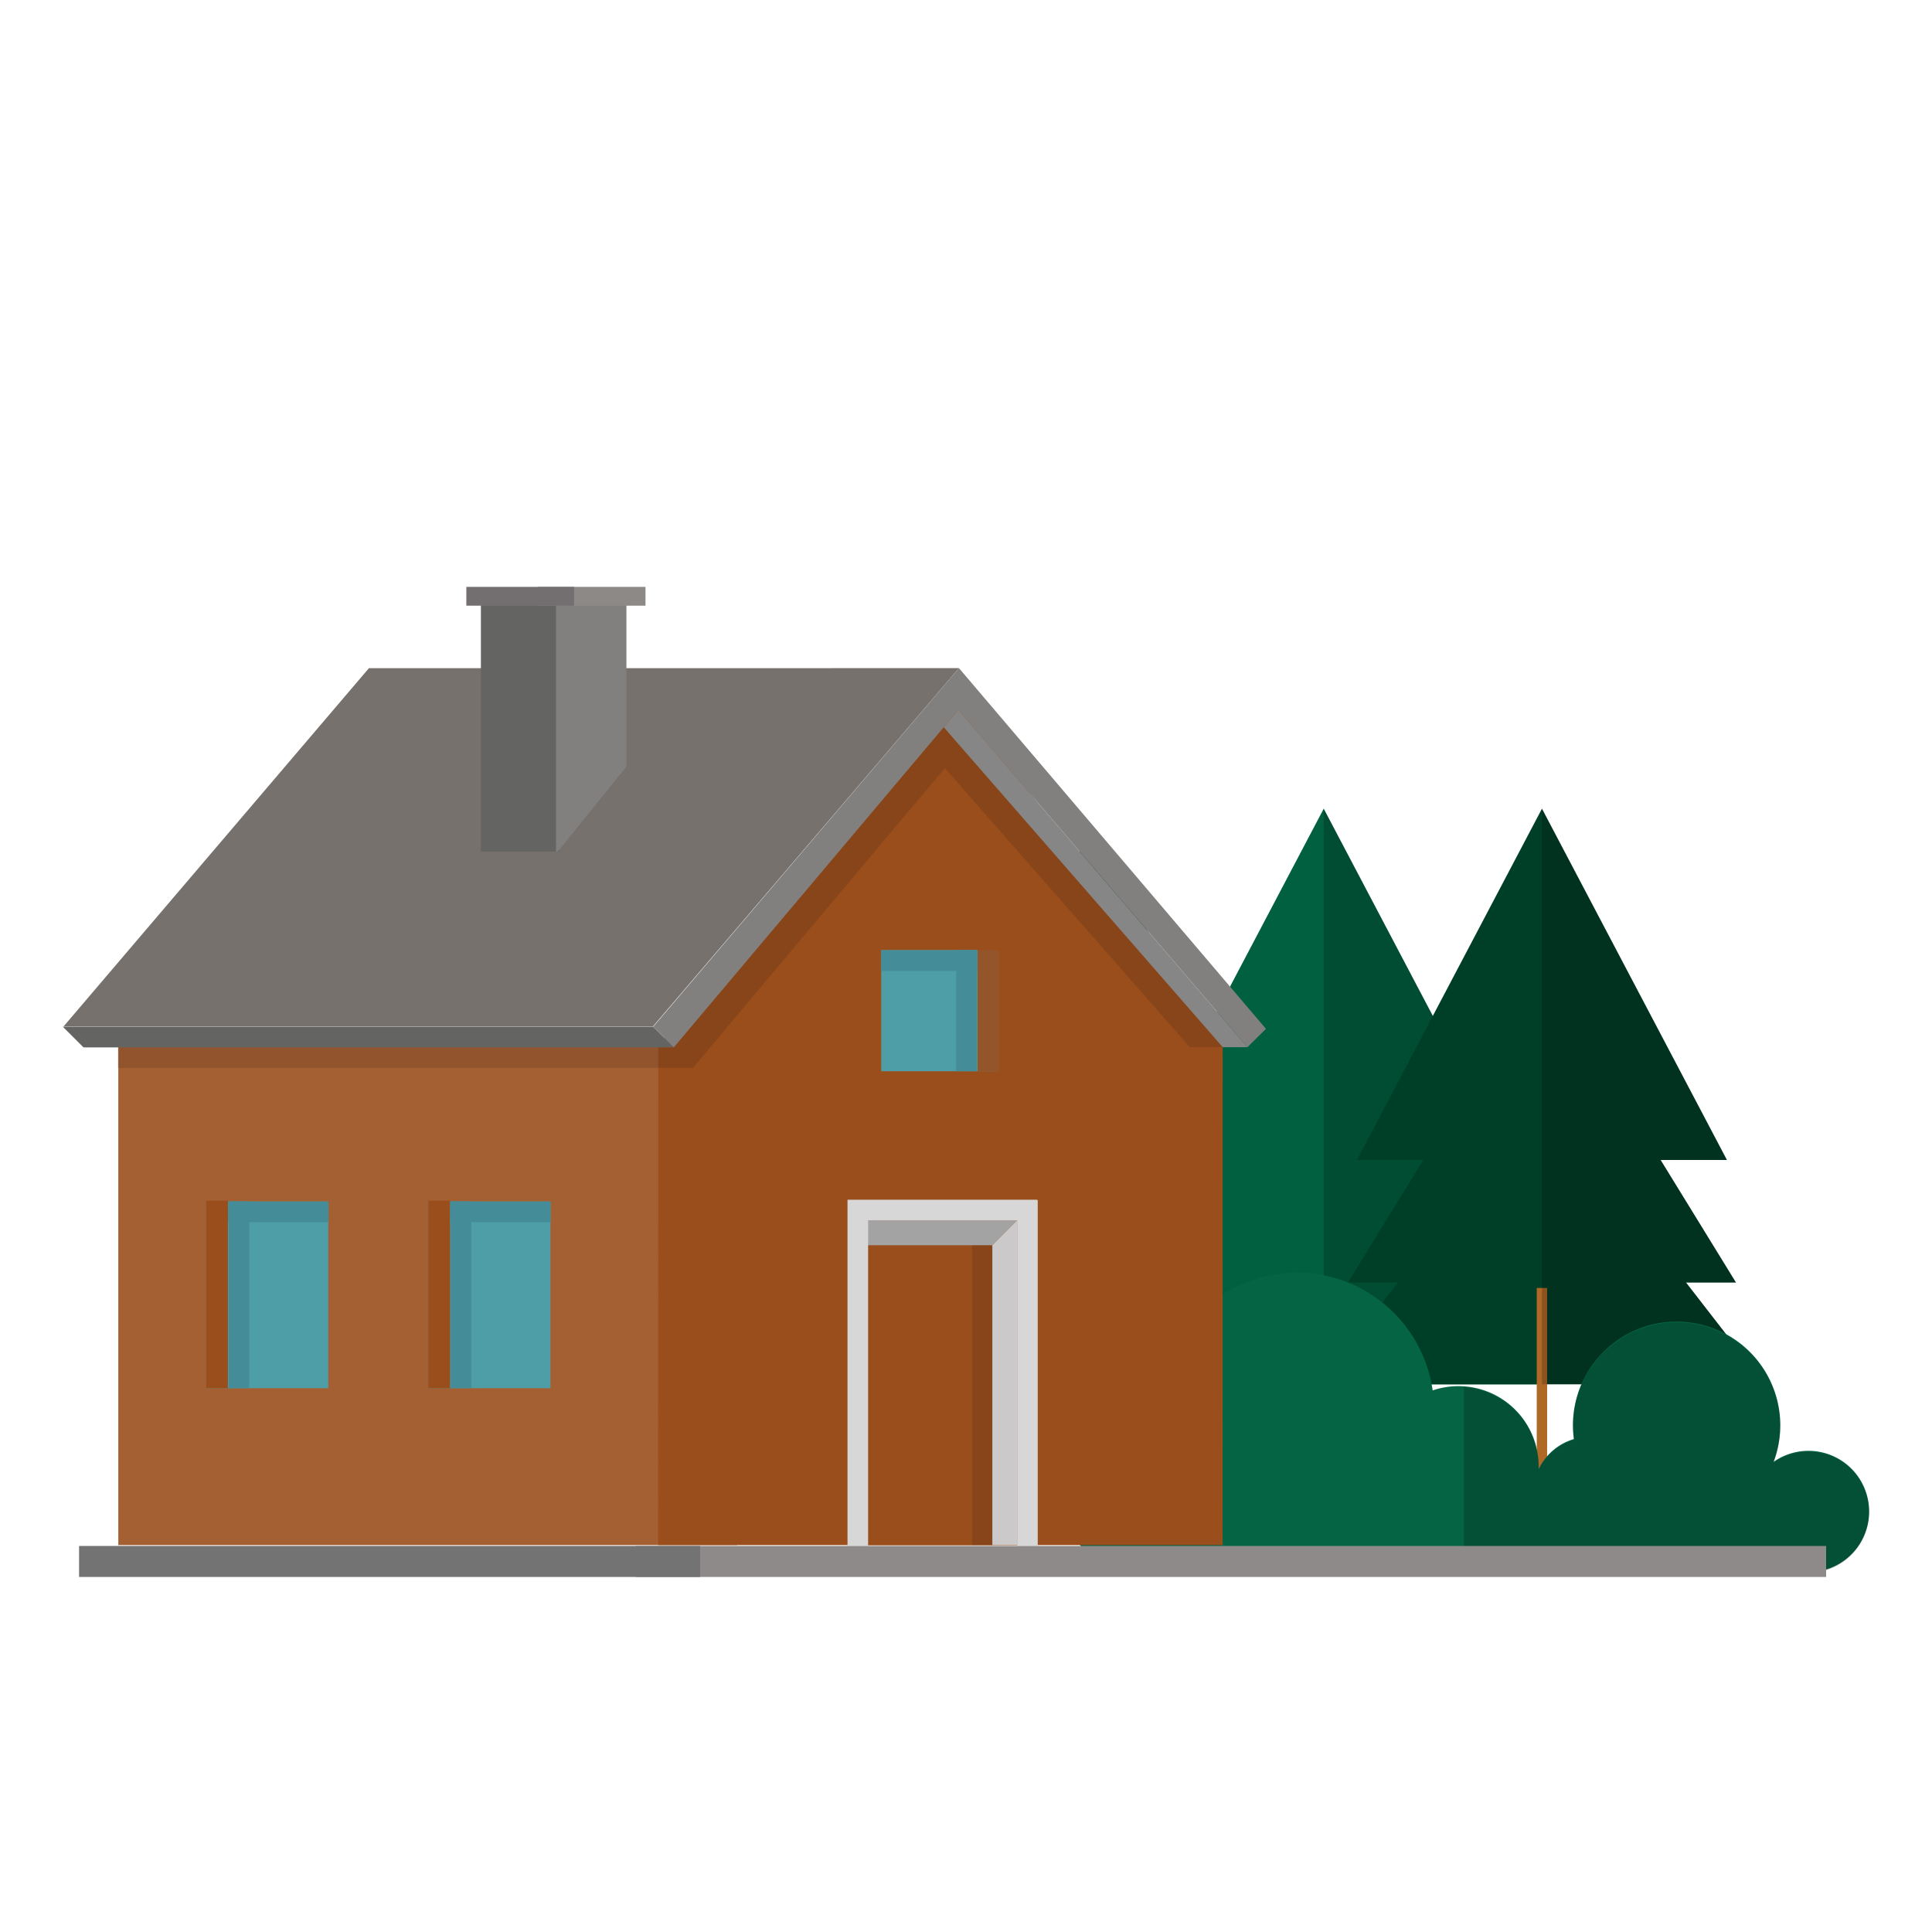
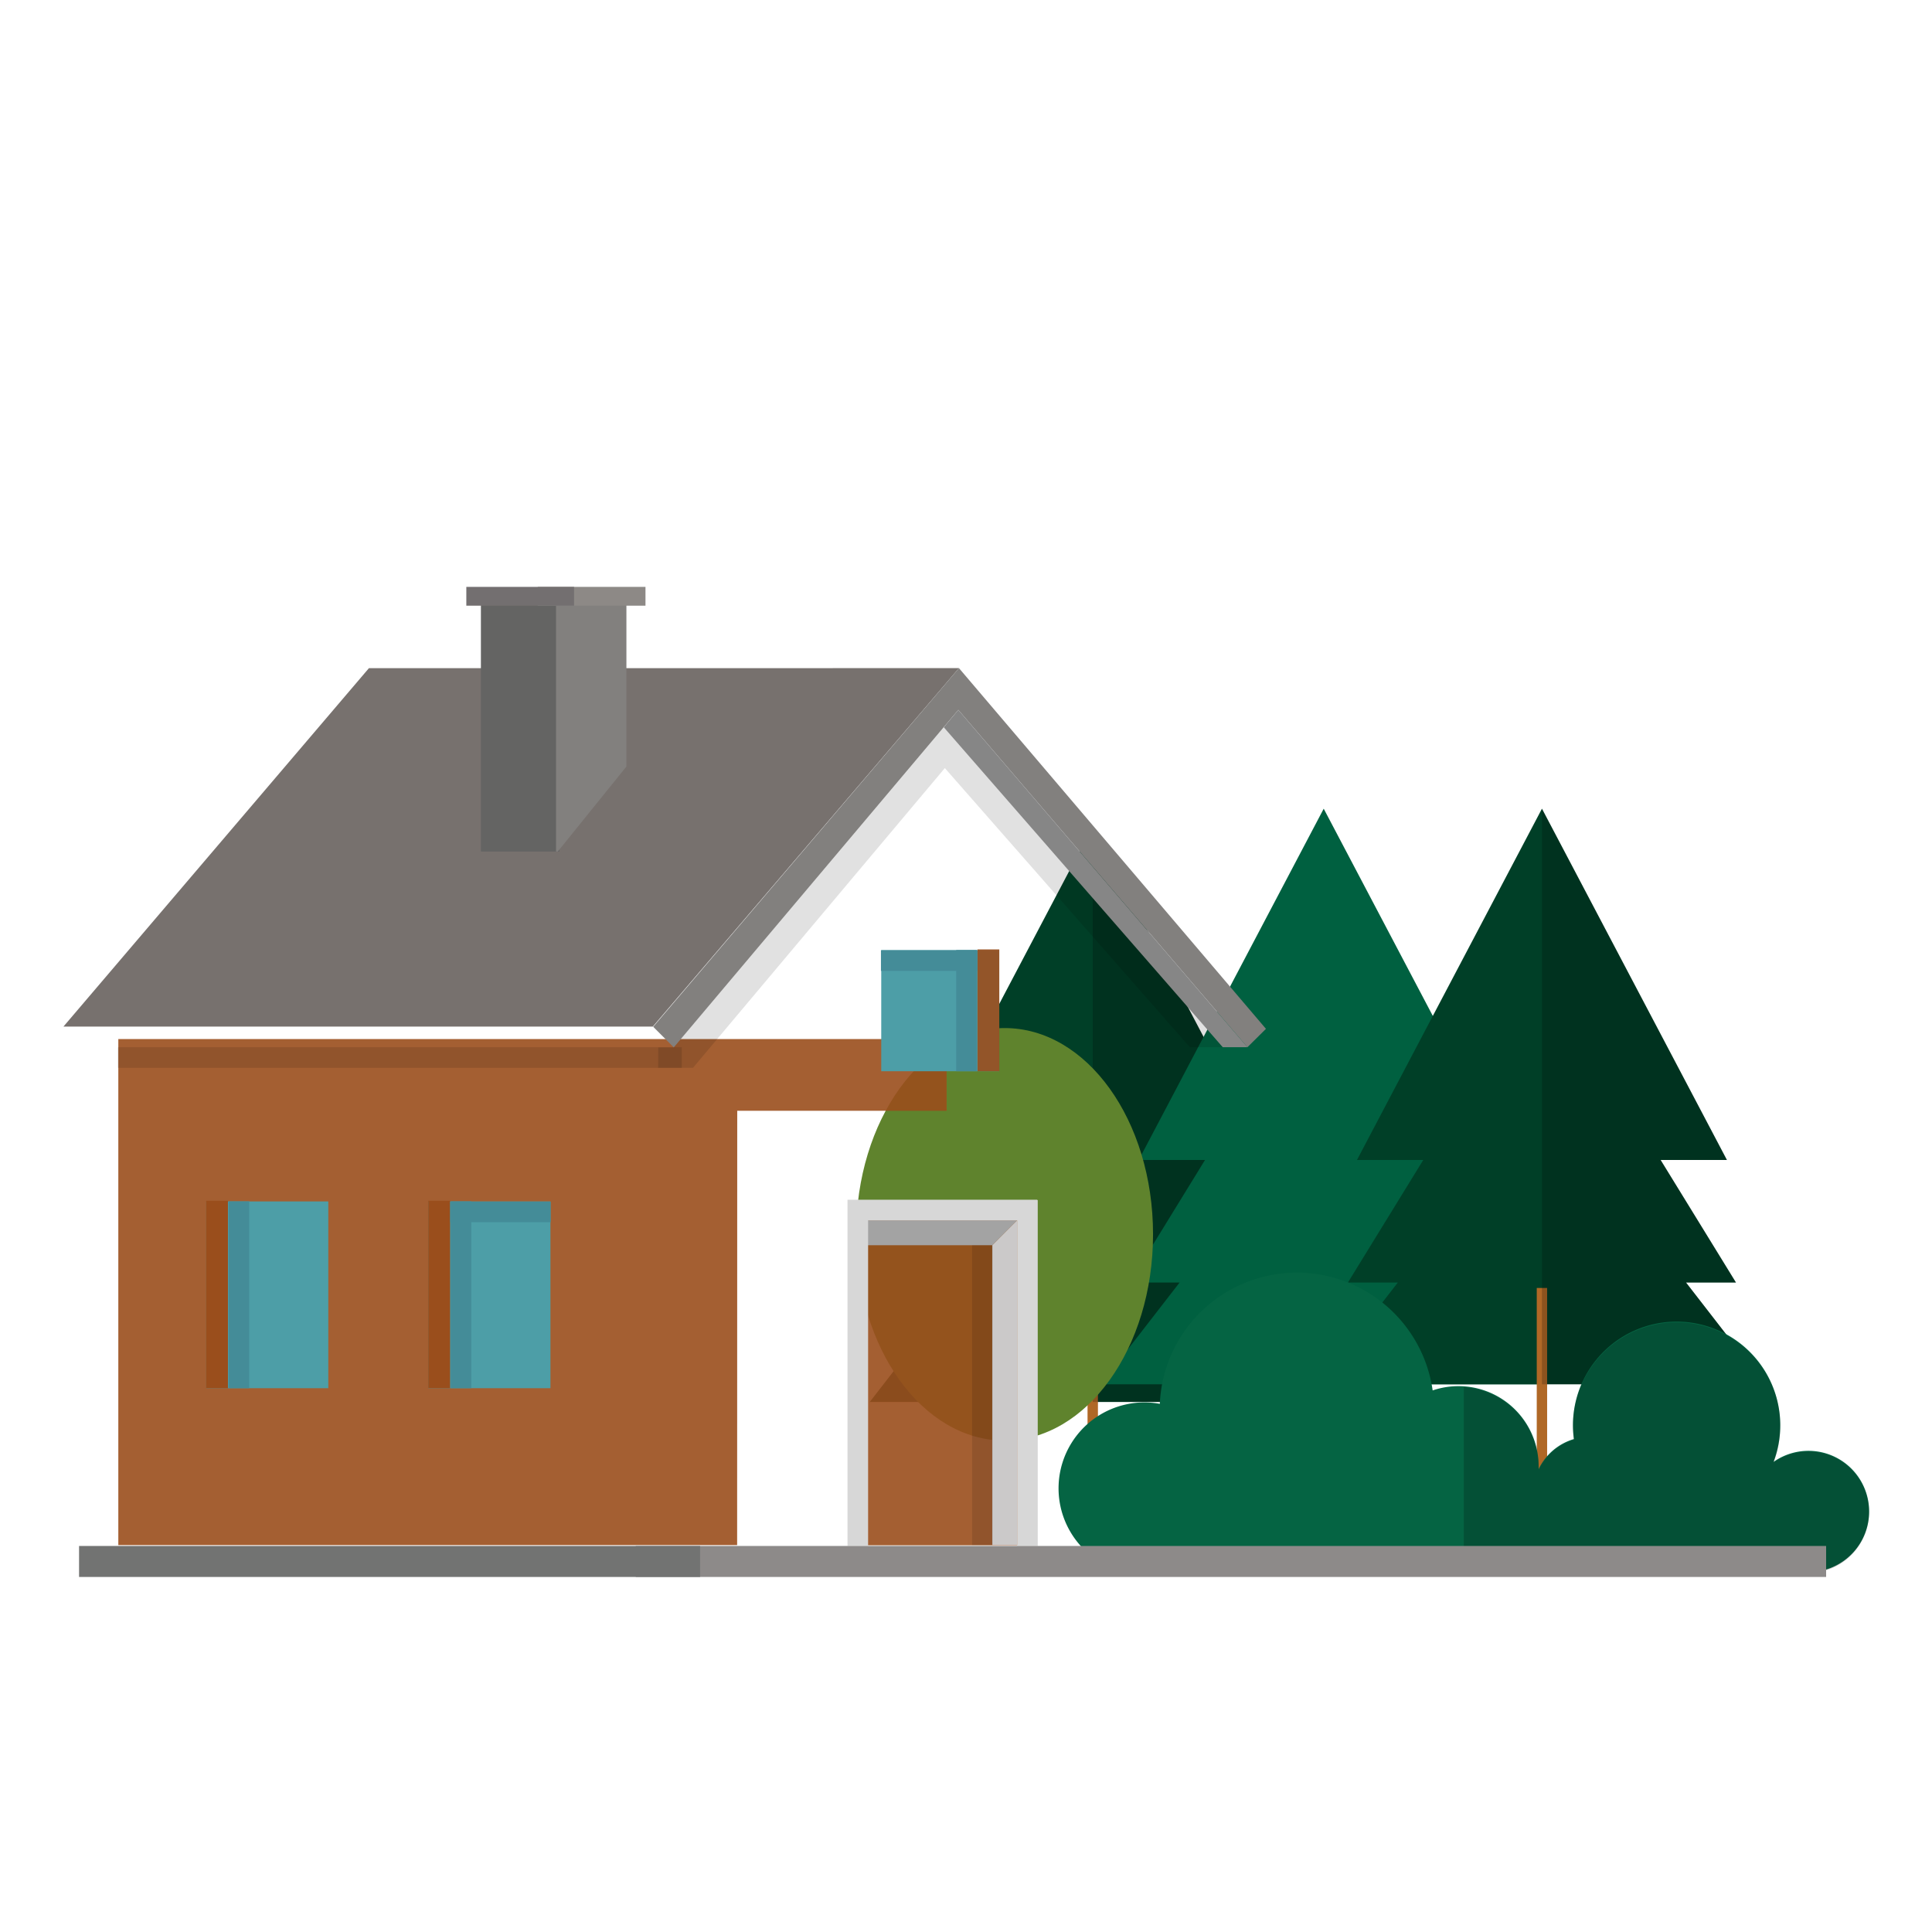
<svg xmlns="http://www.w3.org/2000/svg" id="Vrstva_1" data-name="Vrstva 1" viewBox="0 0 1000 1000">
  <defs>
    <style>.cls-1{fill:#003f27;}.cls-2{fill:#b06826;}.cls-3{fill:#000100;opacity:0.2;}.cls-4{fill:#006040;}.cls-5{fill:#056443;}.cls-6{fill:#5f832d;}.cls-7{fill:#3d2b1b;}.cls-8{fill:#77716e;}.cls-12,.cls-9{fill:#9a4e1c;}.cls-9{opacity:0.9;}.cls-10{opacity:0.12;}.cls-11{fill:#4d9ea7;}.cls-13{fill:#448c98;}.cls-14{fill:#646463;}.cls-15{fill:#82807e;}.cls-16{fill:#868686;}.cls-17{fill:#a3a3a3;}.cls-18{fill:#cbc9c9;}.cls-19{fill:#d7d7d7;}.cls-20{fill:#8d8a89;}.cls-21{fill:#727372;}.cls-22{fill:#8d8986;}.cls-23{fill:#736f70;}</style>
  </defs>
  <title>chata</title>
  <polygon class="cls-1" points="640.18 672.99 666.02 672.99 627.03 609.58 661.34 609.58 613.47 518.66 565.59 427.74 517.72 518.66 469.85 609.58 504.16 609.58 465.17 672.99 491 672.99 450.19 725.65 565.59 725.65 681.01 725.65 640.18 672.99" />
  <rect class="cls-2" x="562.91" y="675.8" width="5.38" height="87.81" />
  <polygon class="cls-3" points="640.18 672.99 666.02 672.99 627.03 609.58 661.34 609.58 613.47 518.66 565.59 427.74 565.59 725.65 681.01 725.65 640.18 672.99" />
  <polygon class="cls-4" points="759.74 663.83 785.58 663.83 746.58 600.41 780.89 600.41 733.02 509.5 685.15 418.58 637.28 509.5 589.4 600.41 623.71 600.41 584.72 663.83 610.56 663.83 569.74 716.5 685.15 716.5 800.55 716.5 759.74 663.83" />
  <rect class="cls-2" x="682.46" y="666.65" width="5.37" height="87.8" />
-   <polygon class="cls-3" points="759.74 663.83 785.58 663.83 746.58 600.41 780.89 600.41 733.02 509.5 685.15 418.58 685.15 716.5 800.55 716.5 759.74 663.83" />
  <polygon class="cls-1" points="872.69 663.83 898.53 663.83 859.54 600.41 893.85 600.41 845.98 509.5 798.11 418.58 750.23 509.5 702.36 600.41 736.67 600.41 697.68 663.83 723.51 663.83 682.69 716.5 798.11 716.5 913.51 716.5 872.69 663.83" />
  <rect class="cls-2" x="795.42" y="666.65" width="5.37" height="103.6" />
  <polygon class="cls-3" points="872.69 663.83 898.53 663.83 859.54 600.41 893.85 600.41 845.98 509.5 798.11 418.58 798.11 716.5 913.51 716.5 872.69 663.83" />
  <path class="cls-5" d="M967.46,782.34A31.4,31.4,0,0,0,918,756.66a53.65,53.65,0,1,0-103.84-18.95,54.22,54.22,0,0,0,.49,7.15,29.56,29.56,0,0,0-18.25,15.51c0-.46,0-.91,0-1.38a41.5,41.5,0,0,0-54.86-39.31,71,71,0,0,0-141.22,6.94,45.09,45.09,0,0,0-7.94-.73,44.47,44.47,0,0,0-4,88.76h.09c1.31.12,2.62.18,4,.18s2.64-.06,4-.18H939.16V813.6A31.41,31.41,0,0,0,967.46,782.34Z" />
  <path class="cls-3" d="M936.05,751.34A31.32,31.32,0,0,0,918,757.06a53.65,53.65,0,1,0-103.84-18.94,54.33,54.33,0,0,0,.49,7.15,29.56,29.56,0,0,0-18.25,15.51c0-.46,0-.92,0-1.38A41.53,41.53,0,0,0,757.68,718v97.08H939.16V814a31.41,31.41,0,0,0-3.11-62.66Z" />
  <path class="cls-6" d="M596.81,638.88c0,59-34.41,106.76-76.84,106.76s-76.85-47.8-76.85-106.76S477.53,532.12,520,532.12,596.81,579.91,596.81,638.88Z" />
-   <path class="cls-3" d="M520,532.12V745.64c42.43,0,76.84-47.8,76.84-106.76S562.4,532.12,520,532.12Z" />
  <rect class="cls-7" x="517.76" y="700.85" width="4.41" height="95.73" />
  <polygon class="cls-8" points="496.36 345.82 190.95 345.85 32.83 531.37 337.9 531.37 496.36 345.82" />
  <polygon class="cls-9" points="489.97 537.8 489.97 574.92 381.59 574.92 381.54 799.73 61.24 799.73 61.24 537.8 489.97 537.8" />
  <rect class="cls-10" x="60.93" y="542.06" width="291.95" height="10.66" />
  <rect class="cls-11" x="106.75" y="621.86" width="63.17" height="96.67" />
  <rect class="cls-12" x="106.68" y="621.51" width="11.31" height="97.01" />
  <rect class="cls-13" x="118.33" y="621.82" width="10.66" height="96.71" />
-   <rect class="cls-13" x="138.75" y="601.31" width="10.66" height="51.98" transform="translate(-483.22 771.38) rotate(-90)" />
  <rect class="cls-11" x="221.74" y="621.86" width="63.17" height="96.67" />
  <rect class="cls-12" x="221.67" y="621.51" width="11.31" height="97.01" />
  <rect class="cls-13" x="233.28" y="621.82" width="10.66" height="96.71" />
  <rect class="cls-13" x="253.7" y="601.31" width="10.66" height="51.98" transform="translate(-368.27 886.33) rotate(-90)" />
-   <polygon class="cls-12" points="496.36 361.94 348.75 531.46 340.72 540.87 340.66 799.74 632.81 799.74 632.88 542.03 496.36 361.94" />
  <rect class="cls-14" x="248.92" y="311.77" width="40.65" height="128.97" />
  <polygon class="cls-15" points="324.23 396.76 324.23 312.17 287.8 311.77 287.8 440.74 288.72 440.74 324.23 396.76" />
-   <polygon class="cls-14" points="348.75 542.12 43.2 542.12 32.54 531.46 338.09 531.46 348.75 542.12" />
  <polygon class="cls-15" points="496.02 367.44 348.75 542.12 338.09 531.46 496.36 345.82 655.26 532.53 645.67 542.03 496.02 367.44" />
  <polygon class="cls-16" points="496.02 367.44 488.49 376.43 632.88 542.03 645.67 542.03 496.02 367.44" />
  <polygon class="cls-10" points="340.66 552.69 358.7 552.69 489.05 397.56 615.84 542.03 632.88 542.03 488.49 376.43 348.75 542.12 340.72 542.12 340.66 552.69" />
  <polygon class="cls-9" points="535.16 623.28 440.8 623.28 440.26 799.84 534.62 799.84 535.16 623.28" />
  <polygon class="cls-17" points="526.47 631.65 513.58 644.53 447.64 644.53 447.64 631.65 526.47 631.65" />
  <polygon class="cls-18" points="513.58 644.56 513.58 799.74 526.47 799.74 526.47 631.65 513.58 644.56" />
  <polygon class="cls-19" points="536.85 621.15 536.85 620.98 438.67 620.98 438.67 621.15 438.67 631.67 438.67 800.19 449.33 800.19 449.33 631.67 526.47 631.67 526.47 800.19 537.13 800.19 537.13 621.15 536.85 621.15" />
  <rect class="cls-10" x="503.14" y="644.53" width="10.66" height="155.21" />
  <rect class="cls-11" x="456.13" y="491.76" width="61.04" height="62.71" transform="translate(973.3 1046.23) rotate(180)" />
  <rect class="cls-9" x="505.93" y="491.42" width="11.31" height="63.05" transform="translate(1023.17 1045.88) rotate(180)" />
  <rect class="cls-13" x="494.92" y="491.72" width="10.66" height="62.74" transform="translate(1000.51 1046.19) rotate(180)" />
  <rect class="cls-13" x="475.57" y="472.28" width="10.66" height="49.85" transform="translate(-16.3 978.11) rotate(-90)" />
  <rect class="cls-20" x="329.05" y="800.19" width="616.15" height="16.04" />
  <rect class="cls-21" x="40.92" y="800.19" width="321.45" height="16.04" />
  <rect class="cls-22" x="278.34" y="303.77" width="55.76" height="9.73" />
  <rect class="cls-23" x="241.37" y="303.77" width="55.76" height="9.73" />
</svg>